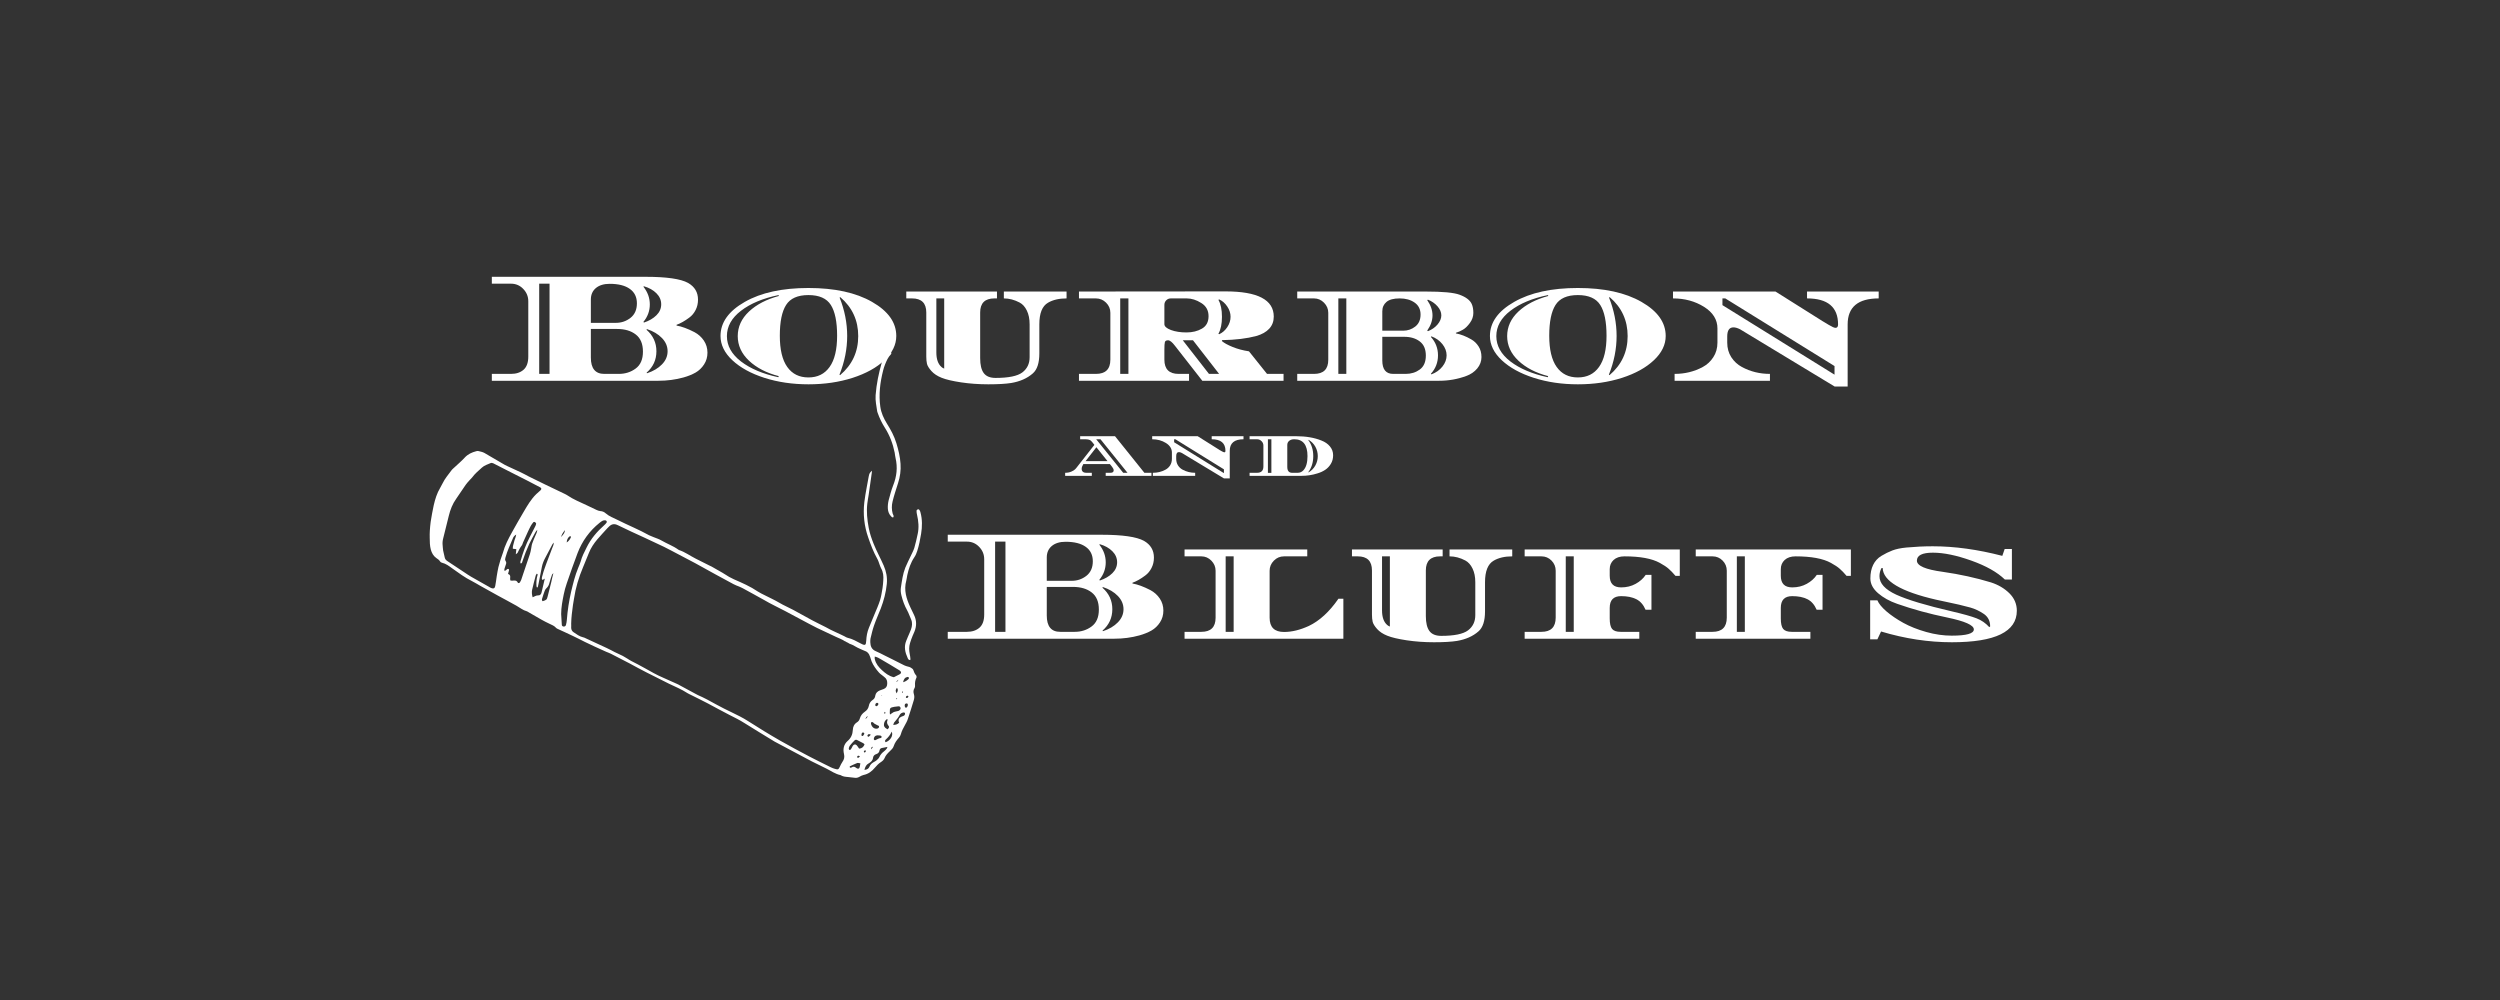
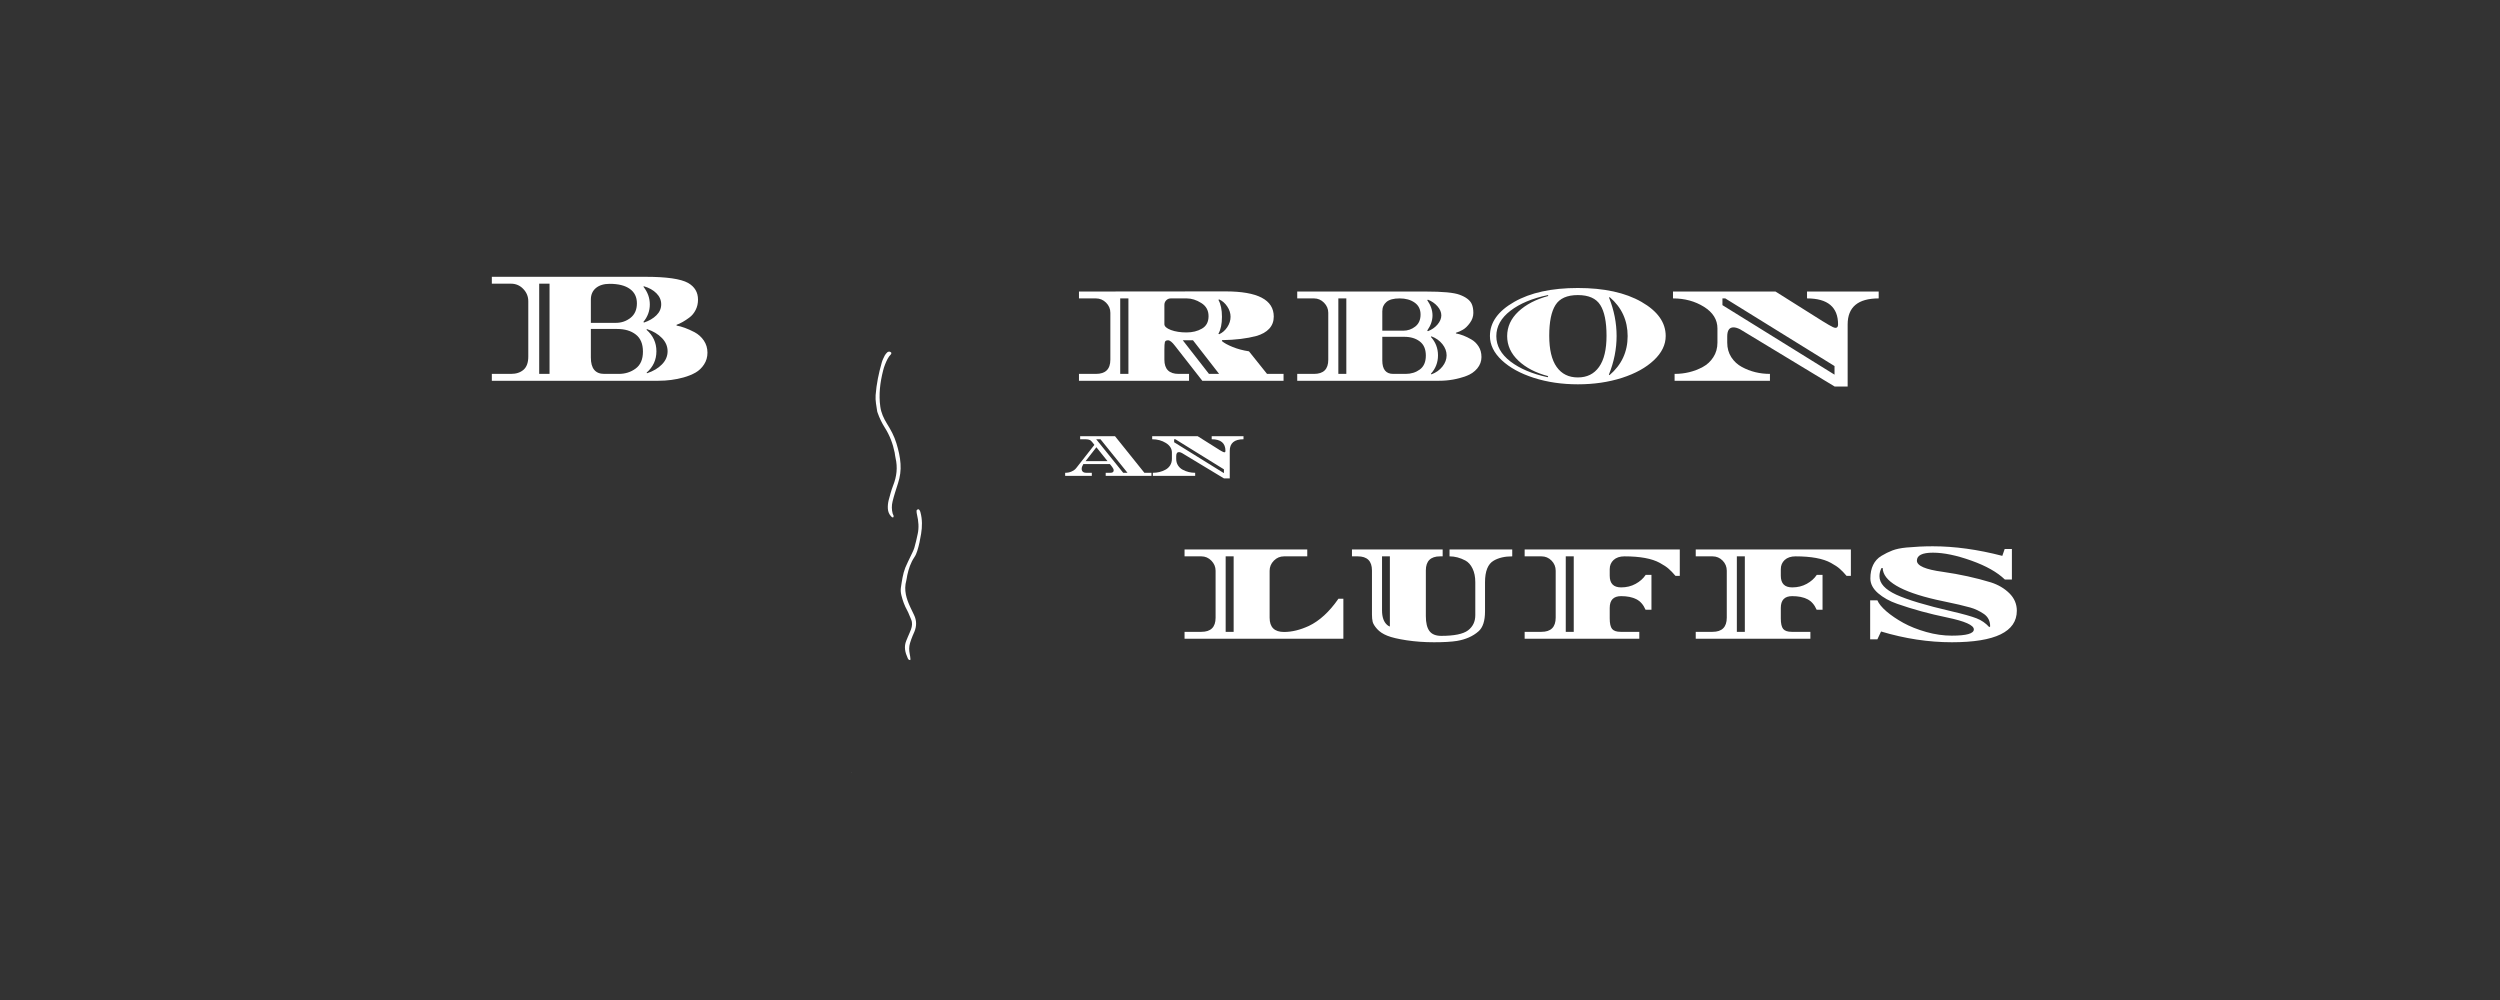
<svg xmlns="http://www.w3.org/2000/svg" width="750" zoomAndPan="magnify" viewBox="0 0 562.5 225" height="300" preserveAspectRatio="xMidYMid meet" version="1.0">
  <rect x="0" y="0" width="562.5" height="225" fill="#333333" stroke="none" />
  <defs>
    <g />
    <clipPath id="7b0e47fcca">
      <path d="M 96.602 101 L 207 101 L 207 175.07 L 96.602 175.07 Z M 96.602 101 " clip-rule="nonzero" />
    </clipPath>
    <clipPath id="61a572713d">
      <path d="M 196 79.07 L 203 79.07 L 203 117 L 196 117 Z M 196 79.07 " clip-rule="nonzero" />
    </clipPath>
    <clipPath id="d5c6d9961a">
      <path d="M 202 114 L 207.602 114 L 207.602 149 L 202 149 Z M 202 114 " clip-rule="nonzero" />
    </clipPath>
  </defs>
  <g fill="#ffffff" fill-opacity="1">
    <g transform="translate(108.037, 85.673)">
      <g>
        <path d="M 49.016 -18.25 C 49.016 -17.383 48.832 -16.602 48.469 -15.906 C 48.113 -15.207 47.645 -14.645 47.062 -14.219 C 46.031 -13.445 45.07 -12.906 44.188 -12.594 L 44.188 -12.422 C 45.344 -12.223 46.688 -11.727 48.219 -10.938 C 49.082 -10.477 49.785 -9.848 50.328 -9.047 C 50.867 -8.242 51.141 -7.336 51.141 -6.328 C 51.141 -5.328 50.883 -4.441 50.375 -3.672 C 49.875 -2.898 49.238 -2.289 48.469 -1.844 C 47.695 -1.406 46.797 -1.039 45.766 -0.75 C 43.973 -0.25 42.082 0 40.094 0 L 2.625 0 L 2.625 -1.547 L 6.938 -1.547 C 8.113 -1.547 9.055 -1.859 9.766 -2.484 C 10.473 -3.109 10.828 -4.094 10.828 -5.438 L 10.828 -17.891 C 10.828 -18.961 10.445 -19.891 9.688 -20.672 C 8.938 -21.453 8.02 -21.844 6.938 -21.844 L 2.625 -21.844 L 2.625 -23.391 L 37.25 -23.391 C 41.945 -23.391 45.125 -22.93 46.781 -22.016 C 48.27 -21.16 49.016 -19.906 49.016 -18.25 Z M 27.922 -1.547 L 31.203 -1.547 C 32.641 -1.547 33.898 -1.945 34.984 -2.75 C 36.078 -3.551 36.625 -4.82 36.625 -6.562 C 36.625 -8.301 36.086 -9.582 35.016 -10.406 C 33.953 -11.238 32.547 -11.656 30.797 -11.656 L 24.906 -11.656 L 24.906 -5.219 C 24.906 -2.77 25.91 -1.547 27.922 -1.547 Z M 24.906 -18.281 L 24.906 -13.031 L 30.547 -13.031 C 31.773 -13.031 32.867 -13.406 33.828 -14.156 C 34.785 -14.914 35.266 -16.004 35.266 -17.422 C 35.266 -18.836 34.734 -19.922 33.672 -20.672 C 32.617 -21.43 31.109 -21.812 29.141 -21.812 C 27.828 -21.812 26.789 -21.492 26.031 -20.859 C 25.281 -20.223 24.906 -19.363 24.906 -18.281 Z M 15.609 -1.547 L 15.609 -21.844 L 13.281 -21.844 L 13.281 -1.547 Z M 39.656 -14.734 C 40.375 -15.441 40.734 -16.266 40.734 -17.203 C 40.734 -18.141 40.375 -18.969 39.656 -19.688 C 38.938 -20.406 38 -20.93 36.844 -21.266 L 36.734 -21.156 C 37.691 -19.957 38.172 -18.629 38.172 -17.172 C 38.172 -15.723 37.691 -14.414 36.734 -13.25 L 36.844 -13.094 C 38 -13.477 38.938 -14.023 39.656 -14.734 Z M 37.531 -1.688 C 38.926 -2.145 40.047 -2.805 40.891 -3.672 C 41.742 -4.535 42.172 -5.523 42.172 -6.641 C 42.172 -7.754 41.742 -8.75 40.891 -9.625 C 40.047 -10.5 38.926 -11.164 37.531 -11.625 L 37.422 -11.484 C 38.91 -10.18 39.656 -8.566 39.656 -6.641 C 39.656 -4.711 38.922 -3.109 37.453 -1.828 Z M 37.531 -1.688 " />
      </g>
    </g>
  </g>
  <g fill="#ffffff" fill-opacity="1">
    <g transform="translate(161.319, 85.673)">
      <g>
-         <path d="M 40.344 -10.078 C 40.344 -8.109 39.457 -6.289 37.688 -4.625 C 35.926 -2.957 33.535 -1.633 30.516 -0.656 C 27.492 0.312 24.188 0.797 20.594 0.797 C 17.008 0.797 13.703 0.312 10.672 -0.656 C 7.641 -1.633 5.234 -2.957 3.453 -4.625 C 1.68 -6.289 0.797 -8.109 0.797 -10.078 C 0.797 -13.117 2.617 -15.676 6.266 -17.75 C 9.91 -19.832 14.68 -20.875 20.578 -20.875 C 26.484 -20.875 31.254 -19.832 34.891 -17.75 C 38.523 -15.676 40.344 -13.117 40.344 -10.078 Z M 25.625 -17.047 C 24.688 -18.535 23.004 -19.281 20.578 -19.281 C 18.16 -19.281 16.484 -18.535 15.547 -17.047 C 14.609 -15.566 14.141 -13.266 14.141 -10.141 C 14.141 -7.023 14.695 -4.68 15.812 -3.109 C 16.926 -1.535 18.516 -0.75 20.578 -0.75 C 22.641 -0.75 24.227 -1.535 25.344 -3.109 C 26.469 -4.68 27.031 -7.023 27.031 -10.141 C 27.031 -13.266 26.562 -15.566 25.625 -17.047 Z M 13.891 -1.047 C 11.129 -1.766 8.898 -2.922 7.203 -4.516 C 5.516 -6.109 4.672 -7.953 4.672 -10.047 C 4.672 -12.148 5.516 -13.992 7.203 -15.578 C 8.898 -17.16 11.141 -18.328 13.922 -19.078 L 13.859 -19.281 C 10.348 -18.562 7.531 -17.383 5.406 -15.75 C 3.289 -14.125 2.234 -12.223 2.234 -10.047 C 2.234 -7.879 3.289 -5.977 5.406 -4.344 C 7.531 -2.719 10.332 -1.535 13.812 -0.797 Z M 27.594 -18.719 C 28.727 -15.883 29.297 -13.004 29.297 -10.078 C 29.297 -7.148 28.719 -4.25 27.562 -1.375 L 27.703 -1.266 C 30.422 -3.586 31.781 -6.516 31.781 -10.047 C 31.781 -13.586 30.438 -16.508 27.75 -18.812 Z M 27.594 -18.719 " />
-       </g>
+         </g>
    </g>
  </g>
  <g fill="#ffffff" fill-opacity="1">
    <g transform="translate(202.476, 85.673)">
      <g>
-         <path d="M 23.391 -20.078 L 37.5 -20.078 L 37.5 -18.531 C 35.82 -18.531 34.43 -18.207 33.328 -17.562 C 32.023 -16.812 31.375 -15.191 31.375 -12.703 L 31.375 -6.156 C 31.375 -4 30.883 -2.5 29.906 -1.656 C 28.656 -0.551 27.035 0.164 25.047 0.5 C 23.797 0.695 22.082 0.797 19.906 0.797 C 17.738 0.797 15.691 0.648 13.766 0.359 C 11.836 0.066 10.379 -0.273 9.391 -0.672 C 8.41 -1.066 7.645 -1.57 7.094 -2.188 C 6.539 -2.812 6.207 -3.352 6.094 -3.812 C 5.988 -4.27 5.938 -4.812 5.938 -5.438 L 5.938 -15.359 C 5.938 -17.473 4.867 -18.531 2.734 -18.531 L 1.438 -18.531 L 1.438 -20.078 L 21.844 -20.078 L 21.844 -18.531 L 21.266 -18.531 C 19.129 -18.531 18.062 -17.473 18.062 -15.359 L 18.062 -5.078 C 18.062 -3.566 18.332 -2.445 18.875 -1.719 C 19.414 -1 20.297 -0.641 21.516 -0.641 C 24.441 -0.641 26.453 -1.051 27.547 -1.875 C 28.641 -2.707 29.188 -3.848 29.188 -5.297 L 29.188 -12.703 C 29.188 -13.922 28.977 -14.953 28.562 -15.797 C 28.156 -16.641 27.617 -17.238 26.953 -17.594 C 25.773 -18.219 24.586 -18.531 23.391 -18.531 Z M 9.969 -18.531 L 8.203 -18.531 L 8.203 -6.375 C 8.203 -4.863 8.586 -3.77 9.359 -3.094 C 9.523 -2.945 9.727 -2.828 9.969 -2.734 Z M 9.969 -18.531 " />
-       </g>
+         </g>
    </g>
  </g>
  <g fill="#ffffff" fill-opacity="1">
    <g transform="translate(240.143, 85.673)">
      <g>
        <path d="M 48.656 -1.547 L 48.656 0 L 30.375 0 L 24.219 -7.875 C 23.594 -8.695 23.078 -9.109 22.672 -9.109 C 22.266 -9.109 22.023 -8.969 21.953 -8.688 C 21.879 -8.414 21.844 -7.859 21.844 -7.016 L 21.844 -4.75 C 21.844 -2.613 22.91 -1.547 25.047 -1.547 L 27.391 -1.547 L 27.391 0 L 2.625 0 L 2.625 -1.547 L 6.438 -1.547 C 8.602 -1.547 9.688 -2.613 9.688 -4.75 L 9.688 -15.297 C 9.688 -16.18 9.363 -16.941 8.719 -17.578 C 8.082 -18.211 7.32 -18.531 6.438 -18.531 L 2.625 -18.531 L 2.625 -20.078 C 21.094 -20.098 32.082 -20.109 35.594 -20.109 C 42.832 -20.109 46.453 -18.219 46.453 -14.438 C 46.453 -13.352 46.109 -12.441 45.422 -11.703 C 44.742 -10.973 43.781 -10.43 42.531 -10.078 C 40.414 -9.504 37.836 -9.191 34.797 -9.141 L 34.797 -8.922 C 35.297 -8.492 36.094 -8.055 37.188 -7.609 C 38.281 -7.16 39.508 -6.832 40.875 -6.625 L 44.938 -1.547 Z M 11.906 -1.547 L 13.75 -1.547 L 13.75 -18.531 L 11.906 -18.531 Z M 21.844 -17.062 L 21.844 -12.734 C 21.844 -12.234 22.332 -11.797 23.312 -11.422 C 24.301 -11.055 25.469 -10.875 26.812 -10.875 C 28.156 -10.875 29.316 -11.16 30.297 -11.734 C 31.285 -12.305 31.781 -13.238 31.781 -14.531 C 31.781 -15.832 31.234 -16.82 30.141 -17.5 C 29.047 -18.188 27.957 -18.531 26.875 -18.531 L 23.281 -18.531 C 22.875 -18.531 22.531 -18.383 22.25 -18.094 C 21.977 -17.812 21.844 -17.469 21.844 -17.062 Z M 25.984 -9.109 L 31.875 -1.547 L 34.156 -1.547 C 31.562 -4.898 29.602 -7.422 28.281 -9.109 Z M 35.984 -12.047 C 36.484 -12.797 36.734 -13.578 36.734 -14.391 C 36.734 -15.203 36.484 -15.977 35.984 -16.719 C 35.484 -17.469 34.875 -18 34.156 -18.312 L 34 -18.203 C 34.531 -17.266 34.797 -15.992 34.797 -14.391 C 34.797 -12.785 34.531 -11.516 34 -10.578 L 34.156 -10.469 C 34.875 -10.781 35.484 -11.305 35.984 -12.047 Z M 35.984 -12.047 " />
      </g>
    </g>
  </g>
  <g fill="#ffffff" fill-opacity="1">
    <g transform="translate(289.252, 85.673)">
      <g>
        <path d="M 41.781 -9.312 C 42.445 -8.938 42.992 -8.41 43.422 -7.734 C 43.859 -7.066 44.078 -6.266 44.078 -5.328 C 44.078 -4.391 43.758 -3.535 43.125 -2.766 C 42.488 -2.004 41.664 -1.441 40.656 -1.078 C 38.719 -0.359 36.691 0 34.578 0 L 2.625 0 L 2.625 -1.547 L 6.406 -1.547 C 8.539 -1.547 9.609 -2.602 9.609 -4.719 L 9.609 -15.297 C 9.609 -16.16 9.289 -16.914 8.656 -17.562 C 8.02 -18.207 7.27 -18.531 6.406 -18.531 L 2.625 -18.531 L 2.625 -20.078 L 31.516 -20.078 C 35.336 -20.078 37.883 -19.836 39.156 -19.359 C 40.594 -18.828 41.504 -18.129 41.891 -17.266 C 42.129 -16.742 42.25 -16.078 42.25 -15.266 C 42.25 -14.461 41.988 -13.707 41.469 -13 C 40.957 -12.301 40.441 -11.801 39.922 -11.5 C 39.41 -11.195 38.879 -10.961 38.328 -10.797 L 38.328 -10.656 C 39.43 -10.457 40.582 -10.008 41.781 -9.312 Z M 21.766 -15.609 L 21.766 -11.266 L 26.453 -11.266 C 27.484 -11.266 28.395 -11.578 29.188 -12.203 C 29.977 -12.828 30.375 -13.723 30.375 -14.891 C 30.375 -16.066 29.926 -16.969 29.031 -17.594 C 28.145 -18.219 27.023 -18.531 25.672 -18.531 C 24.316 -18.531 23.328 -18.266 22.703 -17.734 C 22.078 -17.211 21.766 -16.504 21.766 -15.609 Z M 13.672 -1.547 L 13.672 -18.531 L 11.875 -18.531 L 11.875 -1.547 Z M 24.219 -1.547 L 27.031 -1.547 C 28.25 -1.547 29.305 -1.875 30.203 -2.531 C 31.109 -3.195 31.562 -4.242 31.562 -5.672 C 31.562 -7.098 31.109 -8.156 30.203 -8.844 C 29.305 -9.539 28.141 -9.891 26.703 -9.891 L 21.766 -9.891 L 21.766 -4.562 C 21.766 -2.551 22.582 -1.547 24.219 -1.547 Z M 34.188 -12.656 C 34.758 -13.332 35.047 -14.02 35.047 -14.719 C 35.047 -15.414 34.758 -16.094 34.188 -16.75 C 33.613 -17.406 32.895 -17.906 32.031 -18.25 L 31.875 -18.141 C 32.664 -17.004 33.062 -15.859 33.062 -14.703 C 33.062 -13.555 32.664 -12.422 31.875 -11.297 L 32.031 -11.156 C 32.895 -11.488 33.613 -11.988 34.188 -12.656 Z M 35.297 -3.203 C 35.922 -3.992 36.234 -4.832 36.234 -5.719 C 36.234 -6.602 35.922 -7.441 35.297 -8.234 C 34.672 -9.023 33.844 -9.613 32.812 -10 L 32.703 -9.859 C 33.766 -8.68 34.297 -7.301 34.297 -5.719 C 34.297 -4.133 33.766 -2.754 32.703 -1.578 L 32.812 -1.438 C 33.844 -1.82 34.672 -2.41 35.297 -3.203 Z M 35.297 -3.203 " />
      </g>
    </g>
  </g>
  <g fill="#ffffff" fill-opacity="1">
    <g transform="translate(334.438, 85.673)">
      <g>
        <path d="M 40.344 -10.078 C 40.344 -8.109 39.457 -6.289 37.688 -4.625 C 35.926 -2.957 33.535 -1.633 30.516 -0.656 C 27.492 0.312 24.188 0.797 20.594 0.797 C 17.008 0.797 13.703 0.312 10.672 -0.656 C 7.641 -1.633 5.234 -2.957 3.453 -4.625 C 1.68 -6.289 0.797 -8.109 0.797 -10.078 C 0.797 -13.117 2.617 -15.676 6.266 -17.75 C 9.91 -19.832 14.68 -20.875 20.578 -20.875 C 26.484 -20.875 31.254 -19.832 34.891 -17.75 C 38.523 -15.676 40.344 -13.117 40.344 -10.078 Z M 25.625 -17.047 C 24.688 -18.535 23.004 -19.281 20.578 -19.281 C 18.16 -19.281 16.484 -18.535 15.547 -17.047 C 14.609 -15.566 14.141 -13.266 14.141 -10.141 C 14.141 -7.023 14.695 -4.68 15.812 -3.109 C 16.926 -1.535 18.516 -0.75 20.578 -0.75 C 22.641 -0.75 24.227 -1.535 25.344 -3.109 C 26.469 -4.68 27.031 -7.023 27.031 -10.141 C 27.031 -13.266 26.562 -15.566 25.625 -17.047 Z M 13.891 -1.047 C 11.129 -1.766 8.898 -2.922 7.203 -4.516 C 5.516 -6.109 4.672 -7.953 4.672 -10.047 C 4.672 -12.148 5.516 -13.992 7.203 -15.578 C 8.898 -17.16 11.141 -18.328 13.922 -19.078 L 13.859 -19.281 C 10.348 -18.562 7.531 -17.383 5.406 -15.75 C 3.289 -14.125 2.234 -12.223 2.234 -10.047 C 2.234 -7.879 3.289 -5.977 5.406 -4.344 C 7.531 -2.719 10.332 -1.535 13.812 -0.797 Z M 27.594 -18.719 C 28.727 -15.883 29.297 -13.004 29.297 -10.078 C 29.297 -7.148 28.719 -4.25 27.562 -1.375 L 27.703 -1.266 C 30.422 -3.586 31.781 -6.516 31.781 -10.047 C 31.781 -13.586 30.438 -16.508 27.75 -18.812 Z M 27.594 -18.719 " />
      </g>
    </g>
  </g>
  <g fill="#ffffff" fill-opacity="1">
    <g transform="translate(375.596, 85.673)">
      <g>
        <path d="M 30.984 -18.531 L 30.984 -20.078 L 47.109 -20.078 L 47.109 -18.531 C 42.453 -18.531 40.125 -16.578 40.125 -12.672 L 40.125 1.297 L 37.203 1.297 L 15.906 -11.594 C 15.332 -11.875 14.844 -12.016 14.438 -12.016 C 13.5 -12.016 13.031 -11.332 13.031 -9.969 L 13.031 -8.594 C 13.031 -7.352 13.332 -6.258 13.938 -5.312 C 14.551 -4.363 15.352 -3.625 16.344 -3.094 C 18.258 -2.062 20.359 -1.547 22.641 -1.547 L 22.641 0 L 1.188 0 L 1.188 -1.547 C 3.488 -1.547 5.598 -2.062 7.516 -3.094 C 8.504 -3.625 9.301 -4.363 9.906 -5.312 C 10.52 -6.258 10.828 -7.352 10.828 -8.594 L 10.828 -11.766 C 10.828 -13.754 9.816 -15.379 7.797 -16.641 C 5.785 -17.898 3.461 -18.531 0.828 -18.531 L 0.828 -20.078 L 23.891 -20.078 L 34.516 -13.391 L 34.938 -13.141 C 35.227 -12.961 35.531 -12.781 35.844 -12.594 C 36.602 -12.133 37.117 -11.906 37.391 -11.906 C 37.773 -11.906 37.969 -12.16 37.969 -12.672 C 37.969 -16.578 35.641 -18.531 30.984 -18.531 Z M 11.953 -18.531 L 11.953 -17.016 L 37.172 -1.375 L 37.172 -3.312 L 12.594 -18.531 Z M 11.953 -18.531 " />
      </g>
    </g>
  </g>
  <g fill="#ffffff" fill-opacity="1">
    <g transform="translate(239.877, 107.067)">
      <g>
        <path d="M 19.203 -0.688 L 19.203 0 L 8.906 0 L 8.906 -0.688 L 9.953 -0.688 C 10.18 -0.688 10.363 -0.727 10.5 -0.812 C 10.633 -0.906 10.703 -1.051 10.703 -1.25 C 10.703 -1.457 10.582 -1.719 10.344 -2.031 L 9.844 -2.656 L 3.875 -2.656 C 3.625 -2.238 3.5 -1.883 3.5 -1.594 C 3.5 -1.301 3.586 -1.078 3.766 -0.922 C 3.953 -0.766 4.188 -0.688 4.469 -0.688 L 5.781 -0.688 L 5.781 0 L -0.219 0 L -0.219 -0.688 C 0.289 -0.688 0.754 -0.773 1.172 -0.953 C 1.598 -1.141 1.891 -1.32 2.047 -1.5 L 2.297 -1.781 L 6.359 -6.969 L 5.922 -7.531 C 5.766 -7.707 5.645 -7.836 5.562 -7.922 C 5.312 -8.129 4.879 -8.234 4.266 -8.234 L 3.156 -8.234 L 3.156 -8.922 L 11 -8.922 L 17.609 -0.688 Z M 6.766 -8.234 L 12.844 -0.688 L 13.812 -0.688 L 7.734 -8.234 Z M 6.812 -6.438 L 4.375 -3.312 L 9.312 -3.312 Z M 6.812 -6.438 " />
      </g>
    </g>
  </g>
  <g fill="#ffffff" fill-opacity="1">
    <g transform="translate(258.866, 107.067)">
      <g>
        <path d="M 13.766 -8.234 L 13.766 -8.922 L 20.922 -8.922 L 20.922 -8.234 C 18.859 -8.234 17.828 -7.363 17.828 -5.625 L 17.828 0.578 L 16.531 0.578 L 7.062 -5.141 C 6.812 -5.273 6.594 -5.344 6.406 -5.344 C 5.988 -5.344 5.781 -5.035 5.781 -4.422 L 5.781 -3.812 C 5.781 -3.258 5.914 -2.77 6.188 -2.344 C 6.457 -1.926 6.812 -1.602 7.25 -1.375 C 8.102 -0.914 9.035 -0.688 10.047 -0.688 L 10.047 0 L 0.531 0 L 0.531 -0.688 C 1.551 -0.688 2.488 -0.914 3.344 -1.375 C 3.781 -1.602 4.133 -1.926 4.406 -2.344 C 4.676 -2.77 4.812 -3.258 4.812 -3.812 L 4.812 -5.234 C 4.812 -6.109 4.363 -6.828 3.469 -7.391 C 2.57 -7.953 1.539 -8.234 0.375 -8.234 L 0.375 -8.922 L 10.609 -8.922 L 15.328 -5.953 L 15.516 -5.828 C 15.648 -5.754 15.785 -5.676 15.922 -5.594 C 16.266 -5.395 16.492 -5.297 16.609 -5.297 C 16.773 -5.297 16.859 -5.406 16.859 -5.625 C 16.859 -7.363 15.828 -8.234 13.766 -8.234 Z M 5.312 -8.234 L 5.312 -7.562 L 16.516 -0.609 L 16.516 -1.469 L 5.594 -8.234 Z M 5.312 -8.234 " />
      </g>
    </g>
  </g>
  <g fill="#ffffff" fill-opacity="1">
    <g transform="translate(280.03, 107.067)">
      <g>
-         <path d="M 1.125 -8.922 L 11.547 -8.922 C 13.785 -8.922 15.695 -8.598 17.281 -7.953 C 18.094 -7.641 18.734 -7.195 19.203 -6.625 C 19.68 -6.051 19.922 -5.391 19.922 -4.641 C 19.922 -3.898 19.75 -3.25 19.406 -2.688 C 19.062 -2.125 18.633 -1.676 18.125 -1.344 C 17.625 -1.008 17.039 -0.742 16.375 -0.547 C 15.227 -0.18 14.023 0 12.766 0 L 1.125 0 L 1.125 -0.688 L 2.797 -0.688 C 3.754 -0.688 4.234 -1.16 4.234 -2.109 L 4.234 -6.812 C 4.234 -7.195 4.094 -7.531 3.812 -7.812 C 3.531 -8.094 3.191 -8.234 2.797 -8.234 L 1.125 -8.234 Z M 6.031 -0.672 L 6.031 -8.234 L 5.25 -8.234 L 5.25 -0.672 Z M 10.703 -0.688 L 11.938 -0.688 C 12.457 -0.688 12.891 -0.875 13.234 -1.25 C 13.848 -1.906 14.156 -2.969 14.156 -4.438 C 14.156 -6.969 13.16 -8.234 11.172 -8.234 C 10.691 -8.234 10.312 -8.113 10.031 -7.875 C 9.75 -7.645 9.609 -7.336 9.609 -6.953 L 9.609 -2.016 C 9.609 -1.129 9.973 -0.688 10.703 -0.688 Z M 15.922 -2.328 C 16.285 -2.984 16.469 -3.688 16.469 -4.438 C 16.469 -5.195 16.285 -5.906 15.922 -6.562 C 15.555 -7.219 15.047 -7.734 14.391 -8.109 L 14.328 -8.062 C 15.078 -7.062 15.453 -5.852 15.453 -4.438 C 15.453 -3.02 15.078 -1.816 14.328 -0.828 L 14.391 -0.781 C 15.047 -1.156 15.555 -1.672 15.922 -2.328 Z M 15.922 -2.328 " />
-       </g>
+         </g>
    </g>
  </g>
  <g fill="#ffffff" fill-opacity="1">
    <g transform="translate(210.618, 143.71)">
      <g>
-         <path d="M 49.016 -18.25 C 49.016 -17.383 48.832 -16.602 48.469 -15.906 C 48.113 -15.207 47.645 -14.645 47.062 -14.219 C 46.031 -13.445 45.07 -12.906 44.188 -12.594 L 44.188 -12.422 C 45.344 -12.223 46.688 -11.727 48.219 -10.938 C 49.082 -10.477 49.785 -9.848 50.328 -9.047 C 50.867 -8.242 51.141 -7.336 51.141 -6.328 C 51.141 -5.328 50.883 -4.441 50.375 -3.672 C 49.875 -2.898 49.238 -2.289 48.469 -1.844 C 47.695 -1.406 46.797 -1.039 45.766 -0.75 C 43.973 -0.25 42.082 0 40.094 0 L 2.625 0 L 2.625 -1.547 L 6.938 -1.547 C 8.113 -1.547 9.055 -1.859 9.766 -2.484 C 10.473 -3.109 10.828 -4.094 10.828 -5.438 L 10.828 -17.891 C 10.828 -18.961 10.445 -19.891 9.688 -20.672 C 8.938 -21.453 8.02 -21.844 6.938 -21.844 L 2.625 -21.844 L 2.625 -23.391 L 37.25 -23.391 C 41.945 -23.391 45.125 -22.93 46.781 -22.016 C 48.27 -21.16 49.016 -19.906 49.016 -18.25 Z M 27.922 -1.547 L 31.203 -1.547 C 32.641 -1.547 33.898 -1.945 34.984 -2.75 C 36.078 -3.551 36.625 -4.82 36.625 -6.562 C 36.625 -8.301 36.086 -9.582 35.016 -10.406 C 33.953 -11.238 32.547 -11.656 30.797 -11.656 L 24.906 -11.656 L 24.906 -5.219 C 24.906 -2.77 25.91 -1.547 27.922 -1.547 Z M 24.906 -18.281 L 24.906 -13.031 L 30.547 -13.031 C 31.773 -13.031 32.867 -13.406 33.828 -14.156 C 34.785 -14.914 35.266 -16.004 35.266 -17.422 C 35.266 -18.836 34.734 -19.922 33.672 -20.672 C 32.617 -21.43 31.109 -21.812 29.141 -21.812 C 27.828 -21.812 26.789 -21.492 26.031 -20.859 C 25.281 -20.223 24.906 -19.363 24.906 -18.281 Z M 15.609 -1.547 L 15.609 -21.844 L 13.281 -21.844 L 13.281 -1.547 Z M 39.656 -14.734 C 40.375 -15.441 40.734 -16.266 40.734 -17.203 C 40.734 -18.141 40.375 -18.969 39.656 -19.688 C 38.938 -20.406 38 -20.93 36.844 -21.266 L 36.734 -21.156 C 37.691 -19.957 38.172 -18.629 38.172 -17.172 C 38.172 -15.723 37.691 -14.414 36.734 -13.25 L 36.844 -13.094 C 38 -13.477 38.938 -14.023 39.656 -14.734 Z M 37.531 -1.688 C 38.926 -2.145 40.047 -2.805 40.891 -3.672 C 41.742 -4.535 42.172 -5.523 42.172 -6.641 C 42.172 -7.754 41.742 -8.75 40.891 -9.625 C 40.047 -10.5 38.926 -11.164 37.531 -11.625 L 37.422 -11.484 C 38.91 -10.18 39.656 -8.566 39.656 -6.641 C 39.656 -4.711 38.922 -3.109 37.453 -1.828 Z M 37.531 -1.688 " />
-       </g>
+         </g>
    </g>
  </g>
  <g fill="#ffffff" fill-opacity="1">
    <g transform="translate(263.899, 143.71)">
      <g>
        <path d="M 21.766 -15.297 L 21.766 -4.719 C 21.766 -2.582 22.848 -1.516 25.016 -1.516 C 26.766 -1.516 28.625 -1.969 30.594 -2.875 C 33.008 -4.031 35.227 -6.07 37.25 -9 L 38.359 -9 L 38.359 0 L 2.625 0 L 2.625 -1.547 L 6.406 -1.547 C 8.539 -1.547 9.609 -2.602 9.609 -4.719 L 9.609 -15.297 C 9.609 -16.16 9.289 -16.914 8.656 -17.562 C 8.02 -18.207 7.27 -18.531 6.406 -18.531 L 2.625 -18.531 L 2.625 -20.078 L 30.234 -20.078 L 30.234 -18.531 L 25.016 -18.531 C 24.117 -18.531 23.352 -18.207 22.719 -17.562 C 22.082 -16.914 21.766 -16.16 21.766 -15.297 Z M 11.875 -1.547 L 13.672 -1.547 L 13.672 -18.531 L 11.875 -18.531 Z M 11.875 -1.547 " />
      </g>
    </g>
  </g>
  <g fill="#ffffff" fill-opacity="1">
    <g transform="translate(302.754, 143.71)">
      <g>
        <path d="M 23.391 -20.078 L 37.5 -20.078 L 37.5 -18.531 C 35.82 -18.531 34.43 -18.207 33.328 -17.562 C 32.023 -16.812 31.375 -15.191 31.375 -12.703 L 31.375 -6.156 C 31.375 -4 30.883 -2.5 29.906 -1.656 C 28.656 -0.551 27.035 0.164 25.047 0.5 C 23.797 0.695 22.082 0.797 19.906 0.797 C 17.738 0.797 15.691 0.648 13.766 0.359 C 11.836 0.066 10.379 -0.273 9.391 -0.672 C 8.41 -1.066 7.645 -1.57 7.094 -2.188 C 6.539 -2.812 6.207 -3.352 6.094 -3.812 C 5.988 -4.27 5.938 -4.812 5.938 -5.438 L 5.938 -15.359 C 5.938 -17.473 4.867 -18.531 2.734 -18.531 L 1.438 -18.531 L 1.438 -20.078 L 21.844 -20.078 L 21.844 -18.531 L 21.266 -18.531 C 19.129 -18.531 18.062 -17.473 18.062 -15.359 L 18.062 -5.078 C 18.062 -3.566 18.332 -2.445 18.875 -1.719 C 19.414 -1 20.297 -0.641 21.516 -0.641 C 24.441 -0.641 26.453 -1.051 27.547 -1.875 C 28.641 -2.707 29.188 -3.848 29.188 -5.297 L 29.188 -12.703 C 29.188 -13.922 28.977 -14.953 28.562 -15.797 C 28.156 -16.641 27.617 -17.238 26.953 -17.594 C 25.773 -18.219 24.586 -18.531 23.391 -18.531 Z M 9.969 -18.531 L 8.203 -18.531 L 8.203 -6.375 C 8.203 -4.863 8.586 -3.77 9.359 -3.094 C 9.523 -2.945 9.727 -2.828 9.969 -2.734 Z M 9.969 -18.531 " />
      </g>
    </g>
  </g>
  <g fill="#ffffff" fill-opacity="1">
    <g transform="translate(340.421, 143.71)">
      <g>
        <path d="M 24.219 -1.547 L 28.422 -1.547 L 28.422 0 L 2.625 0 L 2.625 -1.547 L 6.406 -1.547 C 8.539 -1.547 9.609 -2.613 9.609 -4.75 L 9.609 -15.297 C 9.609 -16.18 9.297 -16.941 8.672 -17.578 C 8.047 -18.211 7.289 -18.531 6.406 -18.531 L 2.625 -18.531 L 2.625 -20.078 L 37.531 -20.078 L 37.531 -14.141 L 36.562 -14.141 C 36.031 -14.766 35.531 -15.285 35.062 -15.703 C 34.594 -16.129 33.914 -16.582 33.031 -17.062 C 31.258 -18.039 28.609 -18.531 25.078 -18.531 C 24.047 -18.531 23.234 -18.258 22.641 -17.719 C 22.055 -17.176 21.766 -16.488 21.766 -15.656 L 21.766 -14.172 C 21.766 -12.422 22.617 -11.547 24.328 -11.547 C 25.547 -11.547 26.633 -11.812 27.594 -12.344 C 28.562 -12.875 29.316 -13.547 29.859 -14.359 L 31.156 -14.359 L 31.156 -6.516 L 29.828 -6.516 C 29.348 -7.641 28.656 -8.43 27.75 -8.891 C 26.852 -9.348 25.711 -9.578 24.328 -9.578 C 22.617 -9.578 21.766 -8.695 21.766 -6.938 L 21.766 -4.562 C 21.766 -3.438 21.941 -2.648 22.297 -2.203 C 22.66 -1.766 23.301 -1.547 24.219 -1.547 Z M 11.875 -1.547 L 13.672 -1.547 L 13.672 -18.531 L 11.875 -18.531 Z M 11.875 -1.547 " />
      </g>
    </g>
  </g>
  <g fill="#ffffff" fill-opacity="1">
    <g transform="translate(378.916, 143.71)">
      <g>
        <path d="M 24.219 -1.547 L 28.422 -1.547 L 28.422 0 L 2.625 0 L 2.625 -1.547 L 6.406 -1.547 C 8.539 -1.547 9.609 -2.613 9.609 -4.75 L 9.609 -15.297 C 9.609 -16.18 9.297 -16.941 8.672 -17.578 C 8.047 -18.211 7.289 -18.531 6.406 -18.531 L 2.625 -18.531 L 2.625 -20.078 L 37.531 -20.078 L 37.531 -14.141 L 36.562 -14.141 C 36.031 -14.766 35.531 -15.285 35.062 -15.703 C 34.594 -16.129 33.914 -16.582 33.031 -17.062 C 31.258 -18.039 28.609 -18.531 25.078 -18.531 C 24.047 -18.531 23.234 -18.258 22.641 -17.719 C 22.055 -17.176 21.766 -16.488 21.766 -15.656 L 21.766 -14.172 C 21.766 -12.422 22.617 -11.547 24.328 -11.547 C 25.547 -11.547 26.633 -11.812 27.594 -12.344 C 28.562 -12.875 29.316 -13.547 29.859 -14.359 L 31.156 -14.359 L 31.156 -6.516 L 29.828 -6.516 C 29.348 -7.641 28.656 -8.43 27.75 -8.891 C 26.852 -9.348 25.711 -9.578 24.328 -9.578 C 22.617 -9.578 21.766 -8.695 21.766 -6.938 L 21.766 -4.562 C 21.766 -3.438 21.941 -2.648 22.297 -2.203 C 22.66 -1.766 23.301 -1.547 24.219 -1.547 Z M 11.875 -1.547 L 13.672 -1.547 L 13.672 -18.531 L 11.875 -18.531 Z M 11.875 -1.547 " />
      </g>
    </g>
  </g>
  <g fill="#ffffff" fill-opacity="1">
    <g transform="translate(417.411, 143.71)">
      <g>
        <path d="M 9.469 -7.844 C 7.738 -8.445 6.297 -9.25 5.141 -10.25 C 3.992 -11.258 3.422 -12.359 3.422 -13.547 C 3.422 -14.734 3.629 -15.754 4.047 -16.609 C 4.461 -17.461 5.082 -18.141 5.906 -18.641 C 6.738 -19.141 7.562 -19.547 8.375 -19.859 C 9.195 -20.172 10.242 -20.391 11.516 -20.516 C 13.523 -20.703 15.504 -20.797 17.453 -20.797 C 22.367 -20.797 27.586 -20.078 33.109 -18.641 C 33.129 -18.754 33.305 -19.27 33.641 -20.188 L 35.266 -20.188 L 35.266 -13.312 L 33.688 -13.312 C 31.977 -14.969 29.457 -16.391 26.125 -17.578 C 22.789 -18.766 19.914 -19.359 17.5 -19.359 C 15.094 -19.359 13.891 -18.758 13.891 -17.562 C 13.891 -16.406 15.832 -15.566 19.719 -15.047 C 23.562 -14.492 27.172 -13.703 30.547 -12.672 C 32.203 -12.141 33.586 -11.32 34.703 -10.219 C 35.816 -9.113 36.375 -7.805 36.375 -6.297 C 36.375 -1.566 31.504 0.797 21.766 0.797 C 16.516 0.797 11.203 -0.008 5.828 -1.625 L 5 0.141 L 3.375 0.141 L 3.375 -8.641 L 5 -8.641 C 5.312 -7.891 5.992 -7.055 7.047 -6.141 C 8.109 -5.234 9.375 -4.375 10.844 -3.562 C 12.32 -2.75 14.035 -2.066 15.984 -1.516 C 17.941 -0.961 19.859 -0.688 21.734 -0.688 C 25.047 -0.688 26.703 -1.156 26.703 -2.094 C 26.703 -3.051 24.688 -3.945 20.656 -4.781 C 16.676 -5.602 12.945 -6.625 9.469 -7.844 Z M 5.469 -14.062 C 5.469 -12.457 6.727 -11.07 9.25 -9.906 C 11.77 -8.75 15.93 -7.5 21.734 -6.156 C 24.328 -5.551 26.18 -5.031 27.297 -4.594 C 28.41 -4.164 29.375 -3.5 30.188 -2.594 C 30.188 -2.633 30.219 -2.664 30.281 -2.688 C 30.344 -2.719 30.375 -2.742 30.375 -2.766 C 30.375 -3.961 29.914 -4.891 29 -5.547 C 27.988 -6.234 26.957 -6.723 25.906 -7.016 C 24.852 -7.305 24.016 -7.52 23.391 -7.656 C 22.766 -7.801 21.906 -7.988 20.812 -8.219 C 19.719 -8.445 18.848 -8.633 18.203 -8.781 C 10.285 -10.602 6.281 -12.977 6.188 -15.906 L 5.938 -15.906 C 5.625 -15.352 5.469 -14.738 5.469 -14.062 Z M 5.469 -14.062 " />
      </g>
    </g>
  </g>
  <g clip-path="url(#7b0e47fcca)">
-     <path fill="#ffffff" d="M 206.145 151.977 C 205.809 151.617 205.641 151.211 205.5 150.758 C 205.426 150.543 205.164 150.352 204.922 150.211 C 204.73 150.09 204.492 150.02 204.254 149.973 C 203.727 149.852 203.246 149.613 202.766 149.352 C 201.543 148.707 200.273 148.109 199.051 147.488 C 198.379 147.156 197.734 146.797 197.039 146.512 C 196.129 146.129 195.84 145.391 195.816 144.484 C 195.816 144.223 195.816 143.934 195.863 143.672 C 196.102 142.695 196.32 141.691 196.656 140.738 C 197.109 139.426 197.684 138.16 198.188 136.875 C 198.859 135.109 199.34 133.297 199.531 131.387 C 199.676 129.906 199.41 128.594 198.836 127.258 C 198.117 125.613 197.254 124.062 196.582 122.391 C 196.102 121.199 195.695 120.008 195.457 118.742 C 195.121 116.93 194.93 115.141 195.145 113.305 C 195.215 112.637 195.359 111.969 195.457 111.301 C 195.695 109.676 195.91 108.031 196.152 106.383 C 196.176 106.219 196.176 106.051 196.199 105.906 C 195.672 106.383 195.602 106.504 195.457 107.219 C 195.289 108.055 195.145 108.867 195 109.699 C 194.809 110.797 194.594 111.895 194.473 112.992 C 194.16 115.711 194.449 118.383 195.359 120.961 C 195.91 122.582 196.535 124.207 197.375 125.707 C 197.613 126.113 197.734 126.566 197.902 127.02 C 198.02 127.309 198.094 127.594 198.238 127.855 C 198.738 128.715 198.812 129.645 198.738 130.598 C 198.691 131.172 198.668 131.746 198.57 132.316 C 198.402 133.246 198.285 134.203 197.996 135.086 C 197.66 136.133 197.207 137.16 196.773 138.188 C 196.344 139.211 195.938 140.262 195.504 141.262 C 195.121 142.195 194.953 143.148 194.906 144.125 C 194.855 145.199 194.664 145.32 193.684 144.793 C 192.723 144.293 191.789 143.746 190.711 143.504 C 190.473 143.457 190.281 143.316 190.062 143.195 C 188.648 142.48 187.164 141.906 185.773 141.098 C 185.512 140.953 185.223 140.832 184.957 140.691 C 184.215 140.309 183.449 139.949 182.707 139.547 C 181.293 138.781 179.879 137.973 178.441 137.207 C 177.434 136.66 176.355 136.23 175.371 135.633 C 174.293 134.988 173.145 134.488 172.039 133.914 C 171.512 133.652 171.012 133.414 170.531 133.105 C 168.852 131.961 166.984 131.148 165.113 130.336 C 164.754 130.168 164.371 129.98 164.035 129.789 C 163.531 129.5 163.078 129.168 162.574 128.883 C 161.758 128.406 160.945 127.949 160.105 127.473 C 159.961 127.402 159.793 127.332 159.648 127.258 C 158.617 126.734 157.59 126.234 156.559 125.707 C 155.289 125.066 154.137 124.207 152.77 123.754 C 152.723 123.727 152.652 123.68 152.602 123.656 C 151.453 122.82 150.086 122.344 148.863 121.629 C 148.312 121.297 147.691 121.105 147.09 120.867 C 146.754 120.723 146.395 120.602 146.059 120.438 C 143.758 119.148 141.289 118.168 138.941 116.977 C 138.031 116.523 137.074 116.191 136.281 115.496 C 135.969 115.211 135.562 115.02 135.082 114.996 C 134.797 114.973 134.484 114.855 134.219 114.734 C 133.477 114.402 132.758 114.043 132.016 113.684 C 130.527 112.969 128.973 112.371 127.605 111.418 C 127.438 111.301 127.246 111.227 127.078 111.133 C 125.594 110.418 124.082 109.699 122.598 108.984 C 121.375 108.387 120.152 107.793 118.953 107.195 C 118.355 106.887 117.777 106.551 117.156 106.266 C 116.148 105.789 115.117 105.336 114.113 104.859 C 113.777 104.715 113.441 104.523 113.129 104.332 C 111.762 103.523 110.398 102.711 109.008 101.922 C 108.598 101.684 108.121 101.613 107.664 101.492 C 107.52 101.445 107.328 101.469 107.16 101.52 C 106.156 101.781 105.27 102.188 104.551 102.973 C 103.879 103.711 103.086 104.379 102.344 105.074 C 102.082 105.336 101.77 105.551 101.555 105.859 C 100.883 106.789 100.113 107.648 99.613 108.699 C 99.445 109.055 99.227 109.414 99.035 109.773 C 98.316 110.965 97.91 112.301 97.598 113.637 C 97.312 114.879 97.117 116.141 96.902 117.406 C 96.809 118.074 96.758 118.742 96.711 119.41 C 96.664 119.934 96.688 120.484 96.688 121.031 C 96.688 121.914 96.711 122.797 96.926 123.633 C 97.145 124.395 97.48 125.066 98.148 125.543 C 98.484 125.781 98.82 125.973 99.035 126.352 C 99.109 126.473 99.301 126.59 99.445 126.613 C 100.332 126.828 101.027 127.355 101.746 127.879 C 103.184 128.906 104.598 129.957 106.18 130.742 C 106.852 131.078 107.473 131.48 108.121 131.84 C 109.414 132.578 110.707 133.297 112.027 134.012 C 113.418 134.773 114.832 135.516 116.223 136.301 C 116.988 136.73 117.66 137.305 118.547 137.543 C 118.691 137.59 118.832 137.684 118.977 137.781 C 119.938 138.328 120.918 138.902 121.879 139.449 C 122.43 139.762 123.004 140.047 123.602 140.332 C 124.152 140.594 124.73 140.809 125.137 141.289 C 125.207 141.383 125.352 141.43 125.473 141.5 C 126.598 142.027 127.75 142.527 128.875 143.078 C 129.785 143.504 130.695 143.984 131.609 144.438 C 132.305 144.77 133.023 145.105 133.719 145.438 C 134.605 145.844 135.492 146.25 136.402 146.656 C 136.738 146.797 137.098 146.918 137.434 147.086 C 138.848 147.801 140.262 148.539 141.676 149.277 C 142.922 149.945 144.168 150.641 145.438 151.281 C 147.113 152.141 148.816 153 150.52 153.836 C 151.934 154.504 153.371 155.102 154.688 155.961 C 155.023 156.172 155.406 156.316 155.766 156.508 C 156.941 157.105 158.141 157.676 159.312 158.297 C 160.918 159.133 162.527 160.062 164.156 160.875 C 165.305 161.445 166.457 162.02 167.535 162.711 C 169.762 164.117 172.039 165.477 174.293 166.863 C 174.391 166.91 174.461 166.957 174.559 167.004 C 175.973 167.746 177.359 168.508 178.773 169.246 C 180.07 169.938 181.34 170.633 182.633 171.301 C 183.711 171.848 184.816 172.371 185.918 172.922 C 186.973 173.445 187.93 174.16 189.129 174.402 C 189.633 174.734 190.207 174.781 190.781 174.828 C 191.285 174.879 191.789 174.926 192.293 174.996 C 192.676 175.07 193.035 174.973 193.371 174.781 C 193.66 174.613 193.969 174.449 194.281 174.375 C 195.383 174.16 196.199 173.52 196.871 172.707 C 197.277 172.23 197.684 171.801 198.211 171.465 C 198.547 171.25 198.859 170.965 199.027 170.582 C 199.266 169.965 199.699 169.512 200.18 169.055 C 200.539 168.699 200.945 168.363 201.09 167.863 C 201.328 167.125 201.758 166.551 202.262 165.98 C 202.453 165.766 202.621 165.477 202.695 165.191 C 202.887 164.453 203.246 163.809 203.605 163.164 C 203.844 162.711 204.109 162.281 204.254 161.805 C 204.707 160.422 205.164 159.035 205.57 157.652 C 205.715 157.199 205.785 156.723 205.641 156.246 C 205.473 155.746 205.473 155.266 205.785 154.789 C 205.883 154.625 205.906 154.41 205.883 154.195 C 205.836 153.574 205.93 153 206.219 152.43 C 206.242 152.406 206.242 152.094 206.145 151.977 Z M 112.145 127.594 C 111.98 128.285 111.883 128.977 111.762 129.668 C 111.645 130.41 111.57 131.148 111.426 131.863 C 111.332 132.387 111.02 132.508 110.539 132.316 C 110.348 132.246 110.18 132.125 110.012 132.031 C 108.672 131.266 107.305 130.504 105.965 129.742 C 105.461 129.453 105.004 129.121 104.523 128.809 C 103.23 127.949 101.938 127.094 100.641 126.234 C 100.355 126.043 100.141 125.805 100.066 125.445 C 99.945 124.922 99.805 124.395 99.707 123.871 C 99.637 123.465 99.637 123.059 99.586 122.605 C 99.539 122.129 99.586 121.605 99.73 121.082 C 100.164 119.41 100.57 117.742 100.977 116.07 C 101.312 114.688 101.816 113.375 102.656 112.207 C 103.375 111.18 104.047 110.129 104.766 109.105 C 105.004 108.746 105.316 108.438 105.602 108.102 C 105.797 107.863 106.035 107.672 106.227 107.434 C 106.852 106.574 107.664 105.906 108.43 105.215 C 108.984 104.691 109.727 104.5 110.398 104.191 C 110.539 104.117 110.805 104.164 110.973 104.238 C 112.289 104.906 113.633 105.598 114.949 106.266 C 116.172 106.91 117.418 107.504 118.664 108.148 C 119.625 108.652 120.582 109.152 121.543 109.652 C 121.852 109.82 121.879 110.059 121.637 110.297 C 121.301 110.605 120.992 110.871 120.656 111.18 C 119.48 112.324 118.664 113.734 117.852 115.117 C 116.941 116.668 116.055 118.195 115.191 119.77 C 114.375 121.246 113.586 122.75 113.152 124.395 C 112.77 125.445 112.41 126.496 112.145 127.594 Z M 119.215 124.707 C 118.738 126.137 118.234 127.57 117.754 129.023 C 117.586 129.5 117.441 129.98 117.277 130.457 C 117.203 130.672 117.059 130.887 116.941 131.078 C 116.82 131.219 116.582 131.242 116.508 131.102 C 116.246 130.527 115.766 130.598 115.285 130.648 C 115.168 130.672 115.023 130.625 114.832 130.598 C 114.809 130.434 114.758 130.266 114.781 130.098 C 114.855 129.668 114.809 129.289 114.305 129.145 C 114.398 128.785 114.473 128.523 114.543 128.262 C 114.566 128.191 114.496 128.047 114.422 128.023 C 114.352 127.977 114.23 128 114.137 128.047 C 113.945 128.141 113.848 128.43 113.488 128.43 C 113.488 128.285 113.465 128.141 113.488 128.023 C 113.586 127.688 113.68 127.379 113.801 127.07 C 113.922 126.781 113.969 126.496 113.754 126.211 C 113.586 125.973 113.656 125.707 113.727 125.445 C 114.137 123.941 114.809 122.535 115.406 121.105 C 115.527 120.793 115.719 120.531 116.148 120.27 C 116.055 120.938 115.766 121.414 115.668 121.914 C 115.574 122.418 115.336 122.871 115.383 123.465 C 115.645 123.488 115.887 123.516 116.172 123.562 C 116.125 123.918 116.102 124.23 116.055 124.707 C 116.27 124.539 116.414 124.469 116.461 124.371 C 116.723 123.801 117.012 123.227 117.418 122.703 C 117.562 122.512 117.586 122.273 117.684 122.059 C 118.043 121.246 118.402 120.461 118.762 119.672 C 118.977 119.219 119.191 118.742 119.434 118.312 C 119.602 118.027 119.793 117.742 120.008 117.5 C 120.055 117.43 120.297 117.406 120.367 117.477 C 120.488 117.551 120.656 117.715 120.629 117.859 C 120.605 118.074 120.488 118.312 120.391 118.504 C 120.008 119.242 119.625 120.008 119.242 120.746 C 118.305 122.512 117.637 124.395 117.109 126.305 C 117.059 126.426 117.082 126.566 117.109 126.711 C 117.109 126.734 117.156 126.758 117.18 126.781 C 117.492 126.734 117.492 126.449 117.562 126.258 C 117.996 124.945 118.496 123.656 119.074 122.391 C 119.504 121.484 120.008 120.602 120.488 119.719 C 120.559 119.578 120.68 119.48 120.895 119.195 C 120.848 119.77 120.656 120.078 120.512 120.414 C 120.246 121.031 119.961 121.652 119.742 122.297 C 119.602 122.68 119.602 123.086 119.504 123.465 C 119.434 123.848 119.359 124.301 119.215 124.707 Z M 124.227 130.098 C 124.152 130.383 124.105 130.695 124.035 130.98 C 123.77 132.055 123.508 133.129 123.219 134.203 C 123.027 134.941 122.98 134.988 122.094 135.273 C 121.879 135.086 121.926 134.848 121.996 134.633 C 122.164 134.059 122.355 133.484 122.57 132.914 C 122.645 132.699 122.789 132.484 122.957 132.34 C 123.293 132.031 123.484 131.672 123.602 131.219 C 123.77 130.574 123.984 129.93 124.203 129.312 C 124.227 129.238 124.32 129.168 124.512 128.953 C 124.395 129.477 124.297 129.789 124.227 130.098 Z M 124.227 123.371 C 124.082 123.801 123.914 124.207 123.77 124.586 C 123.625 124.969 123.484 125.352 123.34 125.707 C 123.195 126.09 123.051 126.473 122.906 126.855 C 122.766 127.234 122.645 127.617 122.5 128 C 122.355 128.43 122.211 128.832 122.117 129.262 C 122.02 129.645 121.828 130.027 121.949 130.41 C 122.285 130.574 122.309 130.289 122.477 130.195 C 122.5 130.242 122.57 130.289 122.547 130.336 C 122.309 131.316 122.07 132.293 121.852 133.297 C 121.758 133.699 121.52 133.988 121.086 133.965 C 120.629 133.938 120.27 134.227 119.84 134.391 C 119.672 133.797 119.625 133.27 119.719 132.746 C 119.961 131.648 120.246 130.598 120.535 129.5 C 120.582 129.359 120.68 129.215 120.773 129.074 C 121.062 129.191 120.965 129.359 120.918 129.5 C 120.703 130.266 120.656 131.027 120.703 131.793 C 120.703 131.91 120.75 132.031 120.773 132.148 L 120.992 132.148 C 121.039 131.863 121.109 131.578 121.184 131.293 C 121.422 130.027 121.66 128.785 121.926 127.523 C 122.07 126.828 122.332 126.16 122.668 125.543 C 123.219 124.516 123.77 123.441 124.32 122.418 C 124.371 122.344 124.441 122.273 124.609 122.082 C 124.586 122.68 124.348 122.988 124.227 123.371 Z M 203.008 155.555 C 203.102 155.602 203.199 155.648 203.199 155.672 C 203.172 155.746 203.125 155.816 203.078 155.887 C 203.031 155.863 202.934 155.816 202.934 155.793 C 202.934 155.719 202.98 155.625 203.008 155.555 Z M 196.824 147.727 C 197.398 147.848 197.828 148.109 198.262 148.371 C 199.602 149.137 200.922 149.945 202.262 150.758 C 202.359 150.805 202.43 150.879 202.504 150.926 C 202.84 151.211 202.812 151.496 202.43 151.711 C 202 151.949 201.52 152.164 201.113 152.379 C 199.938 152.094 199.172 151.449 198.43 150.781 C 197.711 150.113 197.086 149.375 196.848 148.371 C 196.773 148.156 196.824 147.969 196.824 147.727 Z M 201.809 154.742 C 202.094 155.148 202.07 155.363 201.758 156.008 C 201.449 155.48 201.449 155.293 201.809 154.742 Z M 201.594 153.406 C 201.734 153.285 201.855 153.168 202.145 152.93 C 202 153.359 201.785 153.359 201.594 153.406 Z M 201.879 157.199 C 201.832 157.246 201.758 157.297 201.711 157.344 C 201.688 157.297 201.617 157.246 201.617 157.199 C 201.617 157.152 201.688 157.129 201.734 157.105 C 201.785 157.152 201.832 157.176 201.879 157.199 Z M 202.168 158.918 C 202.383 158.895 202.551 159.035 202.621 159.25 C 202.672 159.465 202.574 159.656 202.43 159.777 C 202.336 159.871 202.215 159.941 202.094 159.969 C 201.758 160.062 201.426 160.086 201.113 160.207 C 200.848 160.324 200.633 160.539 200.25 160.777 C 200.203 160.445 200.18 160.324 200.203 160.207 C 200.203 159.273 200.25 159.227 201.207 159.035 C 201.52 159.012 201.832 158.941 202.168 158.918 Z M 199.578 161.781 C 199.652 161.875 199.723 161.922 199.723 161.945 C 199.531 162.402 199.508 162.805 199.867 163.234 C 200.152 163.57 200.082 163.664 199.723 164.094 C 199.316 163.879 198.883 163.641 198.883 163.094 C 198.883 162.566 199.098 162.113 199.578 161.781 Z M 198.957 160.445 C 198.957 160.348 199.004 160.277 199.051 160.156 C 199.195 160.301 199.266 160.371 199.242 160.395 C 199.195 160.469 199.148 160.539 199.098 160.609 C 199.051 160.562 198.957 160.492 198.957 160.445 Z M 128.133 120.699 C 128.18 120.652 128.324 120.652 128.395 120.676 C 128.445 120.676 128.492 120.793 128.469 120.84 C 128.277 121.344 127.965 121.75 127.508 122.059 C 127.535 121.484 127.727 121.031 128.133 120.699 Z M 127.125 119.266 C 127.031 119.887 126.957 120.031 126.238 120.84 C 126.383 120.27 126.695 119.77 127.125 119.266 Z M 127.535 139.523 C 127.508 139.879 127.438 140.262 127.34 140.617 C 127.293 140.859 127.031 141 126.789 140.977 C 126.551 140.93 126.406 140.785 126.406 140.57 C 126.359 139.762 126.312 138.973 126.262 138.16 C 126.262 136.66 126.551 135.203 126.84 133.75 C 127.008 132.891 127.246 132.055 127.535 131.219 C 128.324 128.953 129.09 126.688 129.953 124.445 C 130.984 121.75 132.637 119.457 134.891 117.645 C 135.133 117.453 135.371 117.262 135.633 117.145 C 135.801 117.074 136.02 117.047 136.211 117.074 C 136.473 117.098 136.617 117.406 136.473 117.598 C 136.328 117.812 136.137 118.004 135.922 118.195 C 134.316 119.625 132.949 121.223 131.992 123.18 C 131.488 124.207 130.938 125.207 130.648 126.352 C 130.504 126.828 130.289 127.281 130.098 127.762 C 129.379 129.477 128.949 131.293 128.516 133.082 C 128.035 135.156 127.699 137.328 127.535 139.523 Z M 189.895 169.629 C 190.062 170.32 189.945 170.871 189.535 171.441 C 189.297 171.777 189.129 172.156 188.961 172.516 C 188.672 173.137 188.555 173.207 187.859 172.992 C 187.523 172.898 187.211 172.777 186.926 172.637 C 185.316 171.824 183.711 171.059 182.129 170.227 C 179.926 169.055 177.695 167.887 175.539 166.648 C 173.07 165.238 170.648 163.738 168.254 162.211 C 167.102 161.469 165.906 160.898 164.684 160.301 C 163.508 159.727 162.309 159.156 161.16 158.512 C 159.816 157.75 158.426 157.008 157.012 156.387 C 156.871 156.316 156.703 156.246 156.559 156.148 C 155.359 155.504 154.184 154.863 152.988 154.219 C 152.77 154.098 152.578 153.98 152.34 153.883 C 151.285 153.406 150.254 152.93 149.199 152.477 C 147.785 151.879 146.469 151.117 145.148 150.375 C 144.117 149.781 143.062 149.254 142.008 148.707 C 141.723 148.539 141.41 148.371 141.148 148.184 C 140.5 147.754 139.805 147.395 139.086 147.086 C 138.559 146.871 138.055 146.582 137.551 146.32 C 137.215 146.152 136.879 145.988 136.547 145.82 C 134.914 145.055 133.285 144.316 131.656 143.555 C 131.512 143.48 131.344 143.41 131.176 143.387 C 130.363 143.195 129.715 142.695 129.043 142.242 C 128.684 142.004 128.516 141.645 128.516 141.215 C 128.539 140.906 128.516 140.594 128.516 140.309 C 128.539 138.902 128.73 137.492 128.922 136.086 C 128.973 135.656 129.066 135.227 129.141 134.773 C 129.5 132.293 130.219 129.906 131.199 127.594 C 131.633 126.543 132.062 125.469 132.496 124.422 C 132.949 123.273 133.621 122.273 134.41 121.344 C 135.133 120.484 135.898 119.695 136.641 118.863 C 136.762 118.742 136.879 118.625 137 118.504 C 137.598 117.906 138.199 117.766 139.012 118.168 C 141.027 119.172 143.062 120.078 145.078 121.008 C 146.516 121.676 147.953 122.344 149.391 123.035 C 149.941 123.301 150.469 123.586 151.02 123.871 C 152.82 124.801 154.617 125.758 156.414 126.711 C 157.922 127.523 159.434 128.379 160.945 129.215 C 161.926 129.766 162.91 130.289 163.891 130.812 C 164.66 131.242 165.426 131.672 166.266 131.961 C 166.574 132.078 166.887 132.246 167.176 132.387 C 168.734 133.27 170.34 134.082 171.898 134.988 C 173.43 135.895 175.086 136.66 176.668 137.492 C 178.465 138.449 180.238 139.402 182.035 140.355 C 182.633 140.668 183.234 141 183.832 141.285 C 185.27 141.98 186.707 142.625 188.145 143.316 C 188.793 143.625 189.488 143.863 190.086 144.27 C 190.23 144.316 190.375 144.387 190.496 144.484 C 190.711 144.578 190.926 144.676 191.094 144.816 C 191.98 145.082 192.699 145.676 193.562 146.012 C 193.875 146.129 194.188 146.32 194.496 146.418 C 195.145 146.605 195.527 147.035 195.719 147.656 C 195.77 147.824 195.863 147.969 195.887 148.133 C 196.129 149.113 196.656 149.922 197.254 150.711 C 197.59 151.141 197.926 151.547 198.379 151.855 C 198.621 152 198.789 152.215 199.004 152.355 C 199.531 152.738 199.652 153.238 199.625 153.859 C 199.602 154.434 199.363 154.812 198.836 155.027 C 198.547 155.148 198.262 155.242 197.973 155.34 C 197.445 155.555 197.039 155.91 196.941 156.508 C 196.895 156.938 196.703 157.27 196.32 157.508 C 195.84 157.844 195.574 158.297 195.48 158.848 C 195.359 159.418 195.051 159.824 194.594 160.133 C 194.043 160.516 193.66 160.992 193.469 161.637 C 193.371 161.996 193.156 162.328 192.82 162.52 C 192.172 162.926 191.91 163.547 191.887 164.215 C 191.836 165.262 191.477 166.074 190.664 166.766 C 189.848 167.504 189.633 168.531 189.895 169.629 Z M 196.199 163.402 C 195.938 162.973 195.887 162.566 196.078 162.496 C 196.414 162.352 196.535 162.688 196.75 162.828 C 197.062 163.02 197.398 163.164 197.781 163.355 C 197.828 163.762 197.613 163.902 197.301 163.949 C 196.848 164 196.461 163.809 196.199 163.402 Z M 196.438 168.008 C 196.32 168.172 196.199 168.34 196.055 168.602 C 195.938 168.223 196.078 168.078 196.438 168.008 Z M 197.254 158.152 C 197.398 158.082 197.637 158.227 197.637 158.367 C 197.613 158.441 197.637 158.512 197.59 158.559 C 197.492 158.75 197.352 158.895 197.133 158.895 C 197.062 158.895 196.941 158.773 196.941 158.703 C 196.918 158.465 197.016 158.25 197.254 158.152 Z M 196.605 166.242 C 196.68 165.742 196.918 165.5 197.375 165.453 C 197.637 165.43 197.902 165.477 198.164 165.527 C 198.262 165.551 198.309 165.715 198.402 165.812 C 198.309 165.93 198.262 166.051 198.188 166.051 C 197.758 166.098 197.352 166.336 196.965 166.527 C 196.895 166.574 196.75 166.551 196.703 166.48 C 196.629 166.434 196.605 166.312 196.605 166.242 Z M 198.402 156.578 C 198.379 156.531 198.355 156.508 198.332 156.461 C 198.355 156.461 198.379 156.438 198.43 156.438 C 198.453 156.461 198.477 156.484 198.477 156.508 C 198.453 156.531 198.43 156.555 198.402 156.578 Z M 195.191 165.406 C 195.266 165.312 195.383 165.191 195.504 165.168 C 195.602 165.145 195.719 165.238 195.938 165.312 C 195.719 165.527 195.602 165.668 195.457 165.766 C 195.41 165.789 195.242 165.742 195.215 165.668 C 195.168 165.621 195.168 165.477 195.191 165.406 Z M 194.688 161.781 C 194.855 161.543 194.93 161.23 195.242 161.113 C 195.074 161.52 195.074 161.52 194.688 161.781 Z M 194.496 165.074 C 194.379 165.262 194.305 165.43 194.188 165.551 C 194.066 165.668 193.801 165.574 193.828 165.406 C 193.828 165.262 193.852 165.074 193.922 164.953 C 193.969 164.859 194.137 164.762 194.234 164.785 C 194.305 164.809 194.379 164.953 194.496 165.074 Z M 193.418 172.637 C 193.324 172.969 193.082 173.039 192.797 172.875 C 192.508 172.684 192.27 172.422 191.887 172.539 C 191.766 172.586 191.645 172.66 191.527 172.707 C 191.477 172.73 191.383 172.754 191.332 172.73 C 191.285 172.707 191.191 172.684 191.191 172.609 C 191.168 172.562 191.191 172.445 191.215 172.422 C 191.766 172.156 192.316 171.895 192.867 171.68 C 193.059 171.609 193.301 171.727 193.586 171.754 C 193.516 172.109 193.492 172.371 193.418 172.637 Z M 192.867 170.297 C 192.891 170.105 193.012 170.012 193.203 170.035 C 193.273 170.035 193.348 170.129 193.492 170.203 C 193.348 170.32 193.227 170.465 193.109 170.512 C 192.965 170.535 192.844 170.441 192.867 170.297 Z M 193.301 168.438 C 193.109 168.172 192.965 167.91 192.773 167.695 C 192.484 167.387 192.078 167.457 191.859 167.84 C 191.719 168.102 191.598 168.387 191.43 168.629 C 191.383 168.699 191.168 168.77 191.094 168.723 C 191.023 168.676 190.949 168.484 190.973 168.387 C 191.023 168.148 191.094 167.91 191.238 167.746 C 191.551 167.34 191.887 166.98 192.246 166.625 C 192.414 166.434 192.652 166.383 192.891 166.527 C 193.348 166.766 193.801 166.98 194.234 167.219 C 194.355 167.266 194.426 167.41 194.523 167.504 C 194.281 168.078 193.922 168.414 193.301 168.438 Z M 194.379 169.176 C 194.305 169.008 194.523 168.793 194.738 168.84 C 194.785 168.867 194.855 168.961 194.855 168.984 C 194.785 169.105 194.688 169.223 194.594 169.344 C 194.473 169.246 194.379 169.223 194.379 169.176 Z M 199.555 168.387 C 199.363 168.629 199.172 168.867 198.93 169.031 C 198.453 169.391 198.094 169.797 197.852 170.344 C 197.734 170.633 197.445 170.871 197.207 171.086 C 197.039 171.227 196.824 171.348 196.605 171.465 C 196.176 171.703 195.84 171.992 195.648 172.469 C 195.48 172.898 195.168 173.16 194.496 173.23 C 194.664 172.516 194.93 172.039 195.434 171.777 C 195.961 171.465 196.367 171.133 196.438 170.465 C 196.488 170.082 196.75 169.797 197.156 169.676 C 197.59 169.535 197.828 169.27 197.902 168.816 C 197.949 168.578 198.094 168.387 198.355 168.316 C 198.789 168.223 199.195 168.148 199.676 168.055 C 199.602 168.199 199.602 168.316 199.555 168.387 Z M 199.266 167.004 C 199.051 166.789 199.125 166.527 199.316 166.383 C 199.867 165.883 200.32 165.336 200.633 164.617 C 201.039 165.5 200.344 166.625 199.266 167.004 Z M 203.582 160.824 C 203.559 160.875 203.508 160.945 203.461 160.969 C 203.391 161.016 203.293 161.09 203.199 161.113 C 202.406 161.352 201.926 161.781 202.312 162.613 C 201.902 162.996 201.496 163.117 200.969 163.094 C 201.039 162.879 201.09 162.711 201.16 162.59 C 201.594 162.043 202.094 161.543 202.406 160.898 C 202.574 160.562 202.91 160.348 203.293 160.301 C 203.414 160.277 203.582 160.348 203.629 160.445 C 203.652 160.539 203.605 160.707 203.582 160.824 Z M 204.18 158.941 C 204.109 159.086 204.035 159.227 203.82 159.227 C 203.652 159.227 203.559 159.012 203.559 158.68 C 203.582 158.633 203.582 158.465 203.652 158.391 C 203.773 158.297 203.941 158.25 204.086 158.273 C 204.156 158.273 204.254 158.465 204.277 158.559 C 204.277 158.703 204.227 158.82 204.18 158.941 Z M 203.918 157.031 C 203.867 157.008 203.82 156.938 203.82 156.891 C 203.844 156.676 203.988 156.555 204.203 156.531 C 204.277 156.531 204.348 156.629 204.395 156.652 C 204.371 156.938 204.133 157.105 203.918 157.031 Z M 204.445 152.762 C 204.133 153.047 203.797 153.336 203.199 153.5 C 203.34 152.785 203.629 152.406 204.203 152.309 C 204.277 152.285 204.445 152.355 204.469 152.406 C 204.492 152.523 204.516 152.715 204.445 152.762 Z M 204.445 152.762 " fill-opacity="1" fill-rule="nonzero" />
-   </g>
+     </g>
  <path fill="#ffffff" d="M 191.621 173.875 L 191.574 173.828 L 191.551 173.875 Z M 191.621 173.875 " fill-opacity="1" fill-rule="nonzero" />
  <g clip-path="url(#61a572713d)">
    <path fill="#ffffff" d="M 200.992 116.406 C 200.73 116.477 200.609 116.285 200.465 116.141 C 200.035 115.688 199.816 115.117 199.77 114.496 C 199.723 113.852 199.793 113.207 199.938 112.586 C 200.25 111.441 200.539 110.297 200.969 109.199 C 201.758 107.219 202 105.168 201.496 103.043 C 201.398 102.664 201.375 102.234 201.305 101.852 C 200.898 99.848 200.203 97.988 199.098 96.246 C 198.43 95.195 197.875 94.051 197.469 92.883 C 197.422 92.785 197.398 92.691 197.375 92.594 C 197.207 91.379 196.918 90.16 197.016 88.898 C 197.207 86.391 197.711 83.961 198.402 81.551 C 198.547 81 198.836 80.477 199.074 79.977 C 199.195 79.738 199.387 79.547 199.578 79.332 C 199.746 79.164 199.984 79.07 200.227 79.141 C 200.344 79.188 200.488 79.258 200.539 79.355 C 200.586 79.449 200.539 79.641 200.465 79.711 C 199.816 80.355 199.484 81.168 199.148 81.98 C 198.957 82.434 198.812 82.934 198.691 83.41 C 198.02 86.082 197.684 88.777 198.07 91.523 C 198.262 92.883 198.812 94.098 199.531 95.266 C 200.418 96.676 201.207 98.129 201.688 99.727 C 202.145 101.23 202.527 102.781 202.621 104.379 C 202.719 105.836 202.527 107.266 202.07 108.676 C 201.641 110.059 201.16 111.441 200.824 112.852 C 200.609 113.758 200.609 114.641 200.848 115.547 C 200.969 115.832 201.184 116.117 200.992 116.406 Z M 200.992 116.406 " fill-opacity="1" fill-rule="nonzero" />
  </g>
  <g clip-path="url(#d5c6d9961a)">
    <path fill="#ffffff" d="M 204.781 148.516 C 204.422 148.516 204.324 148.277 204.227 148.062 C 203.652 146.797 203.34 145.512 203.918 144.148 C 204.059 143.84 204.156 143.531 204.301 143.219 C 204.516 142.695 204.781 142.168 204.973 141.621 C 205.234 140.883 205.332 140.117 204.996 139.355 C 204.684 138.688 204.469 137.973 204.109 137.328 C 203.508 136.254 203.102 135.133 202.812 133.938 C 202.672 133.367 202.621 132.816 202.695 132.246 C 202.934 130.719 203.125 129.168 203.699 127.711 C 204.035 126.879 204.469 126.066 204.852 125.23 C 205.141 124.586 205.5 123.969 205.715 123.301 C 206.027 122.273 206.242 121.199 206.48 120.148 C 206.793 118.719 206.672 117.285 206.336 115.832 C 206.266 115.547 206.219 115.234 206.219 114.926 C 206.219 114.805 206.387 114.641 206.527 114.59 C 206.602 114.543 206.816 114.641 206.863 114.734 C 206.984 114.879 207.055 115.094 207.105 115.281 C 207.535 116.883 207.512 118.48 207.25 120.102 C 207.031 121.414 206.793 122.68 206.387 123.941 C 206.219 124.469 206.027 124.945 205.715 125.398 C 204.898 126.613 204.445 128 204.133 129.43 C 204.059 129.836 204.012 130.242 203.918 130.625 C 203.316 132.793 203.941 134.75 204.852 136.684 C 205.113 137.23 205.379 137.781 205.641 138.328 C 206.266 139.594 206.266 140.859 205.738 142.145 C 205.617 142.457 205.449 142.766 205.332 143.078 C 205.113 143.602 204.922 144.148 204.754 144.699 C 204.516 145.484 204.516 146.297 204.684 147.109 C 204.781 147.516 204.805 147.895 204.852 148.301 C 204.875 148.348 204.828 148.422 204.781 148.516 Z M 204.781 148.516 " fill-opacity="1" fill-rule="nonzero" />
  </g>
</svg>